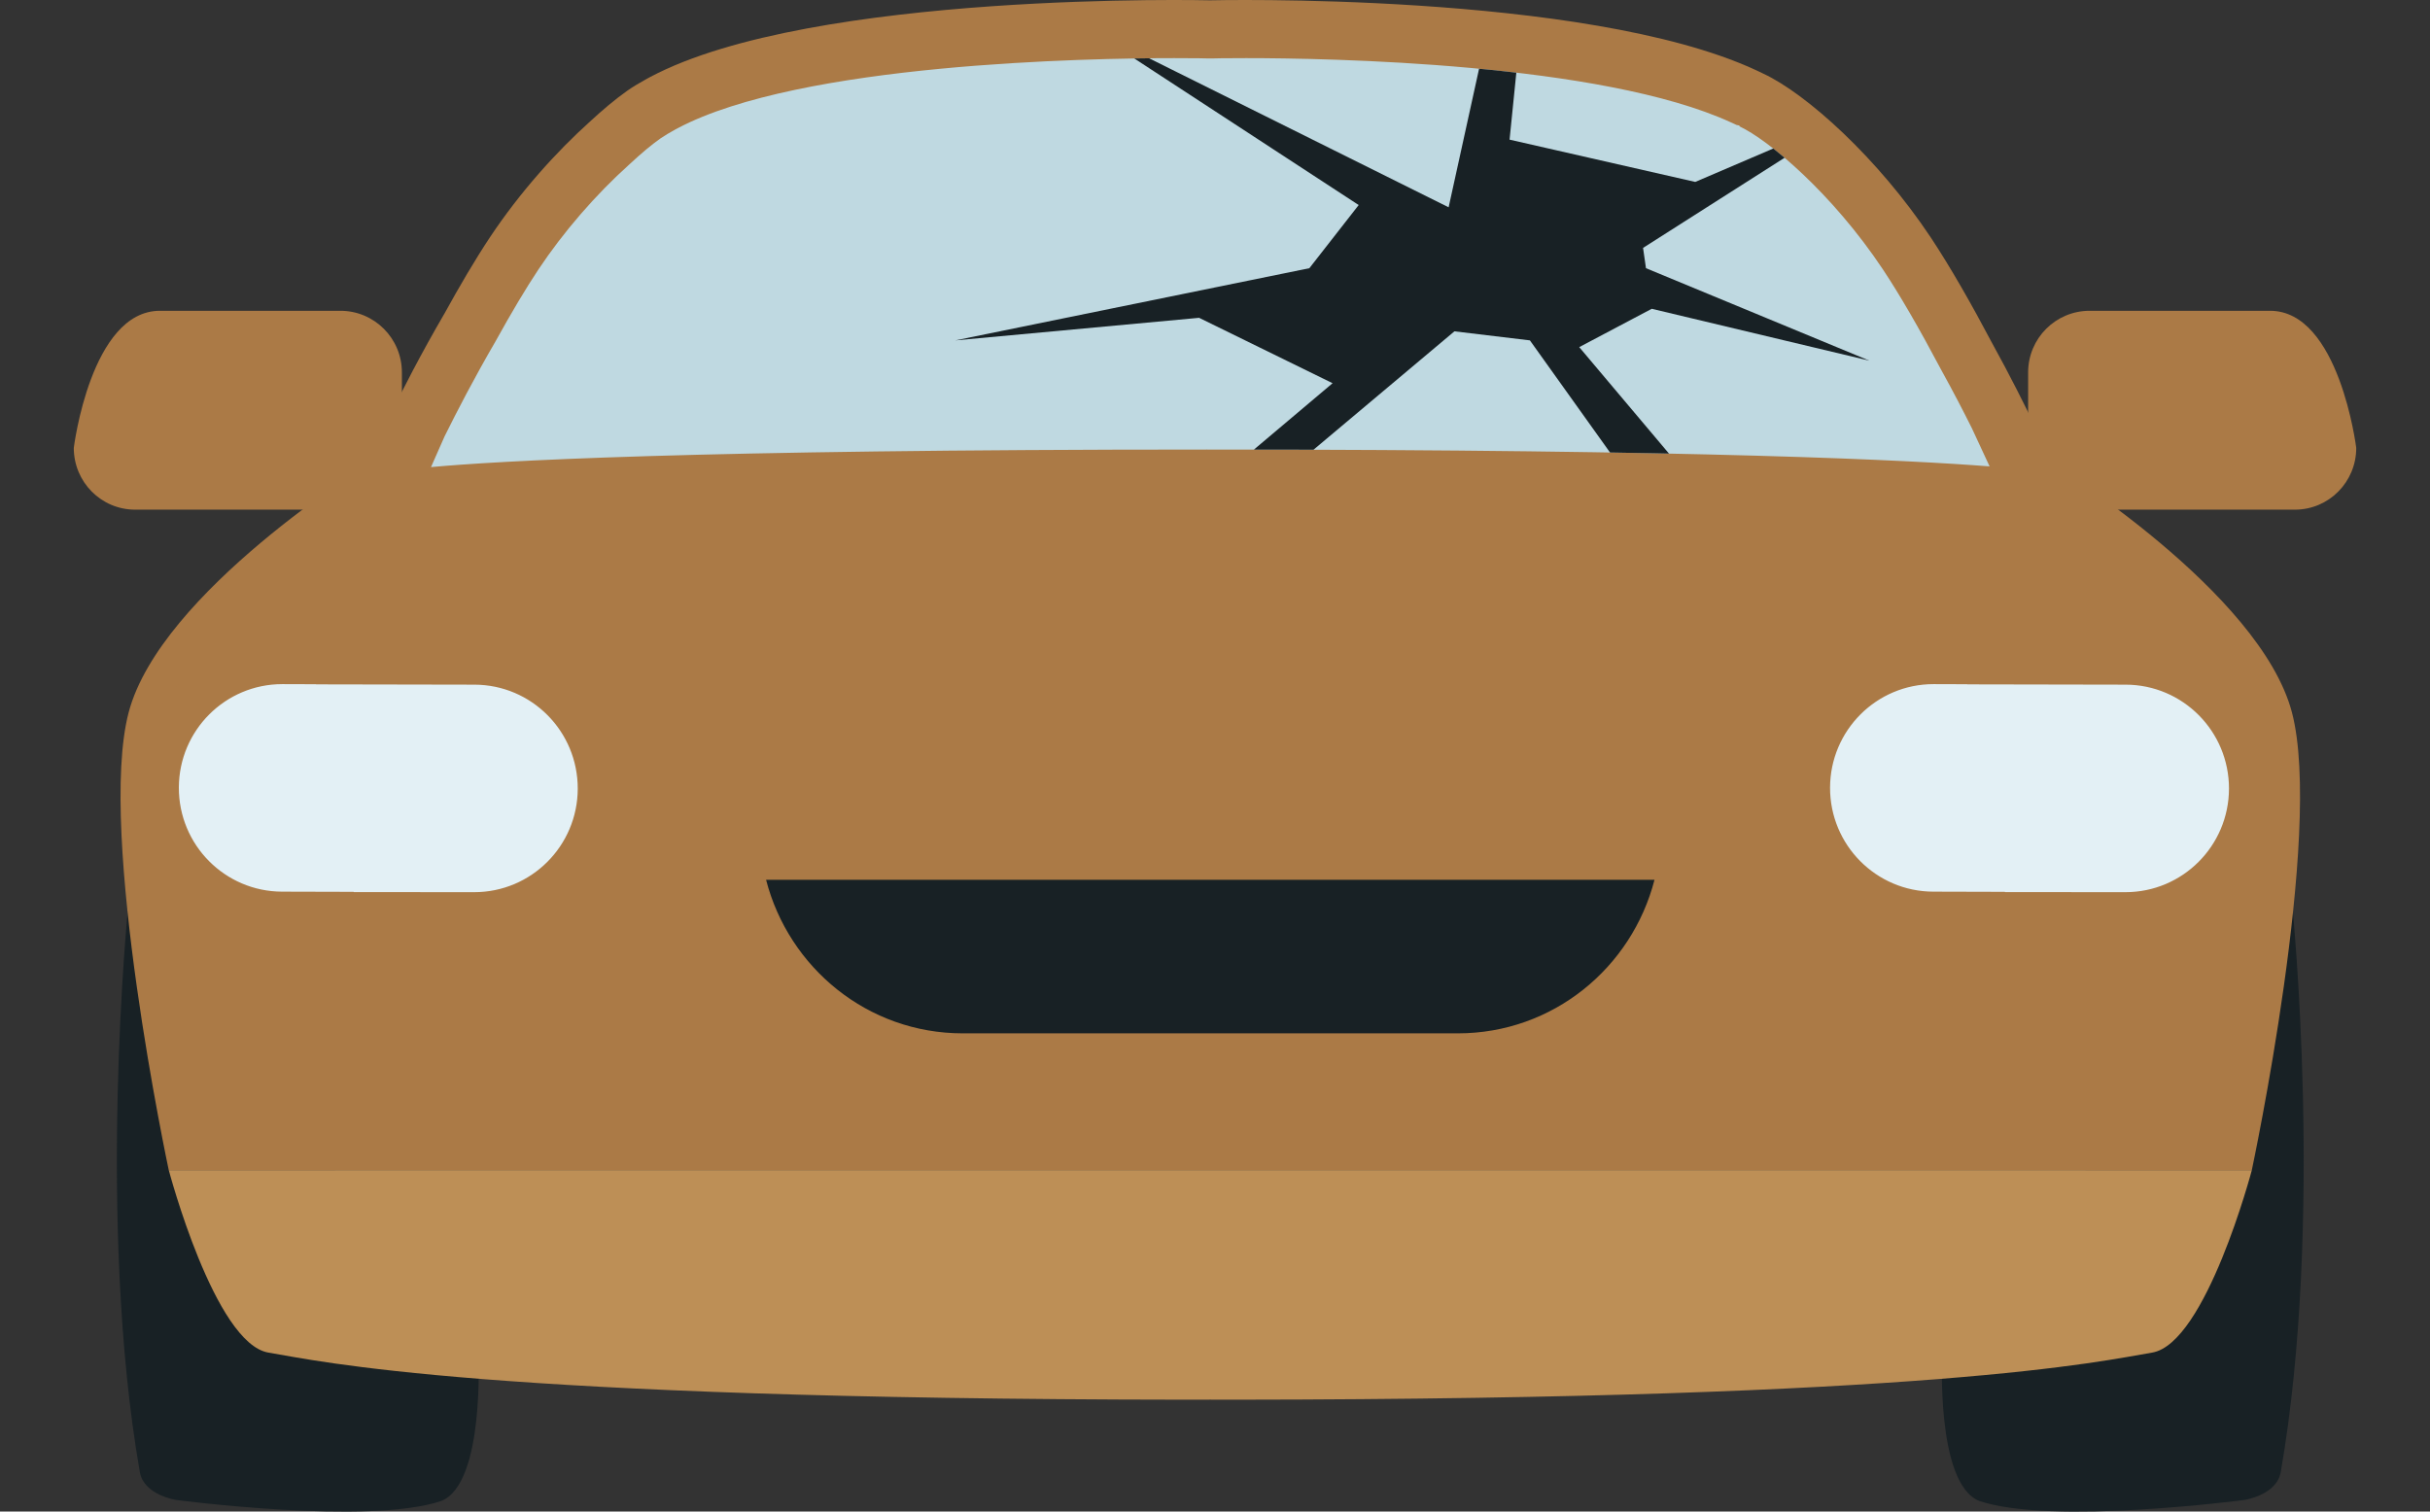
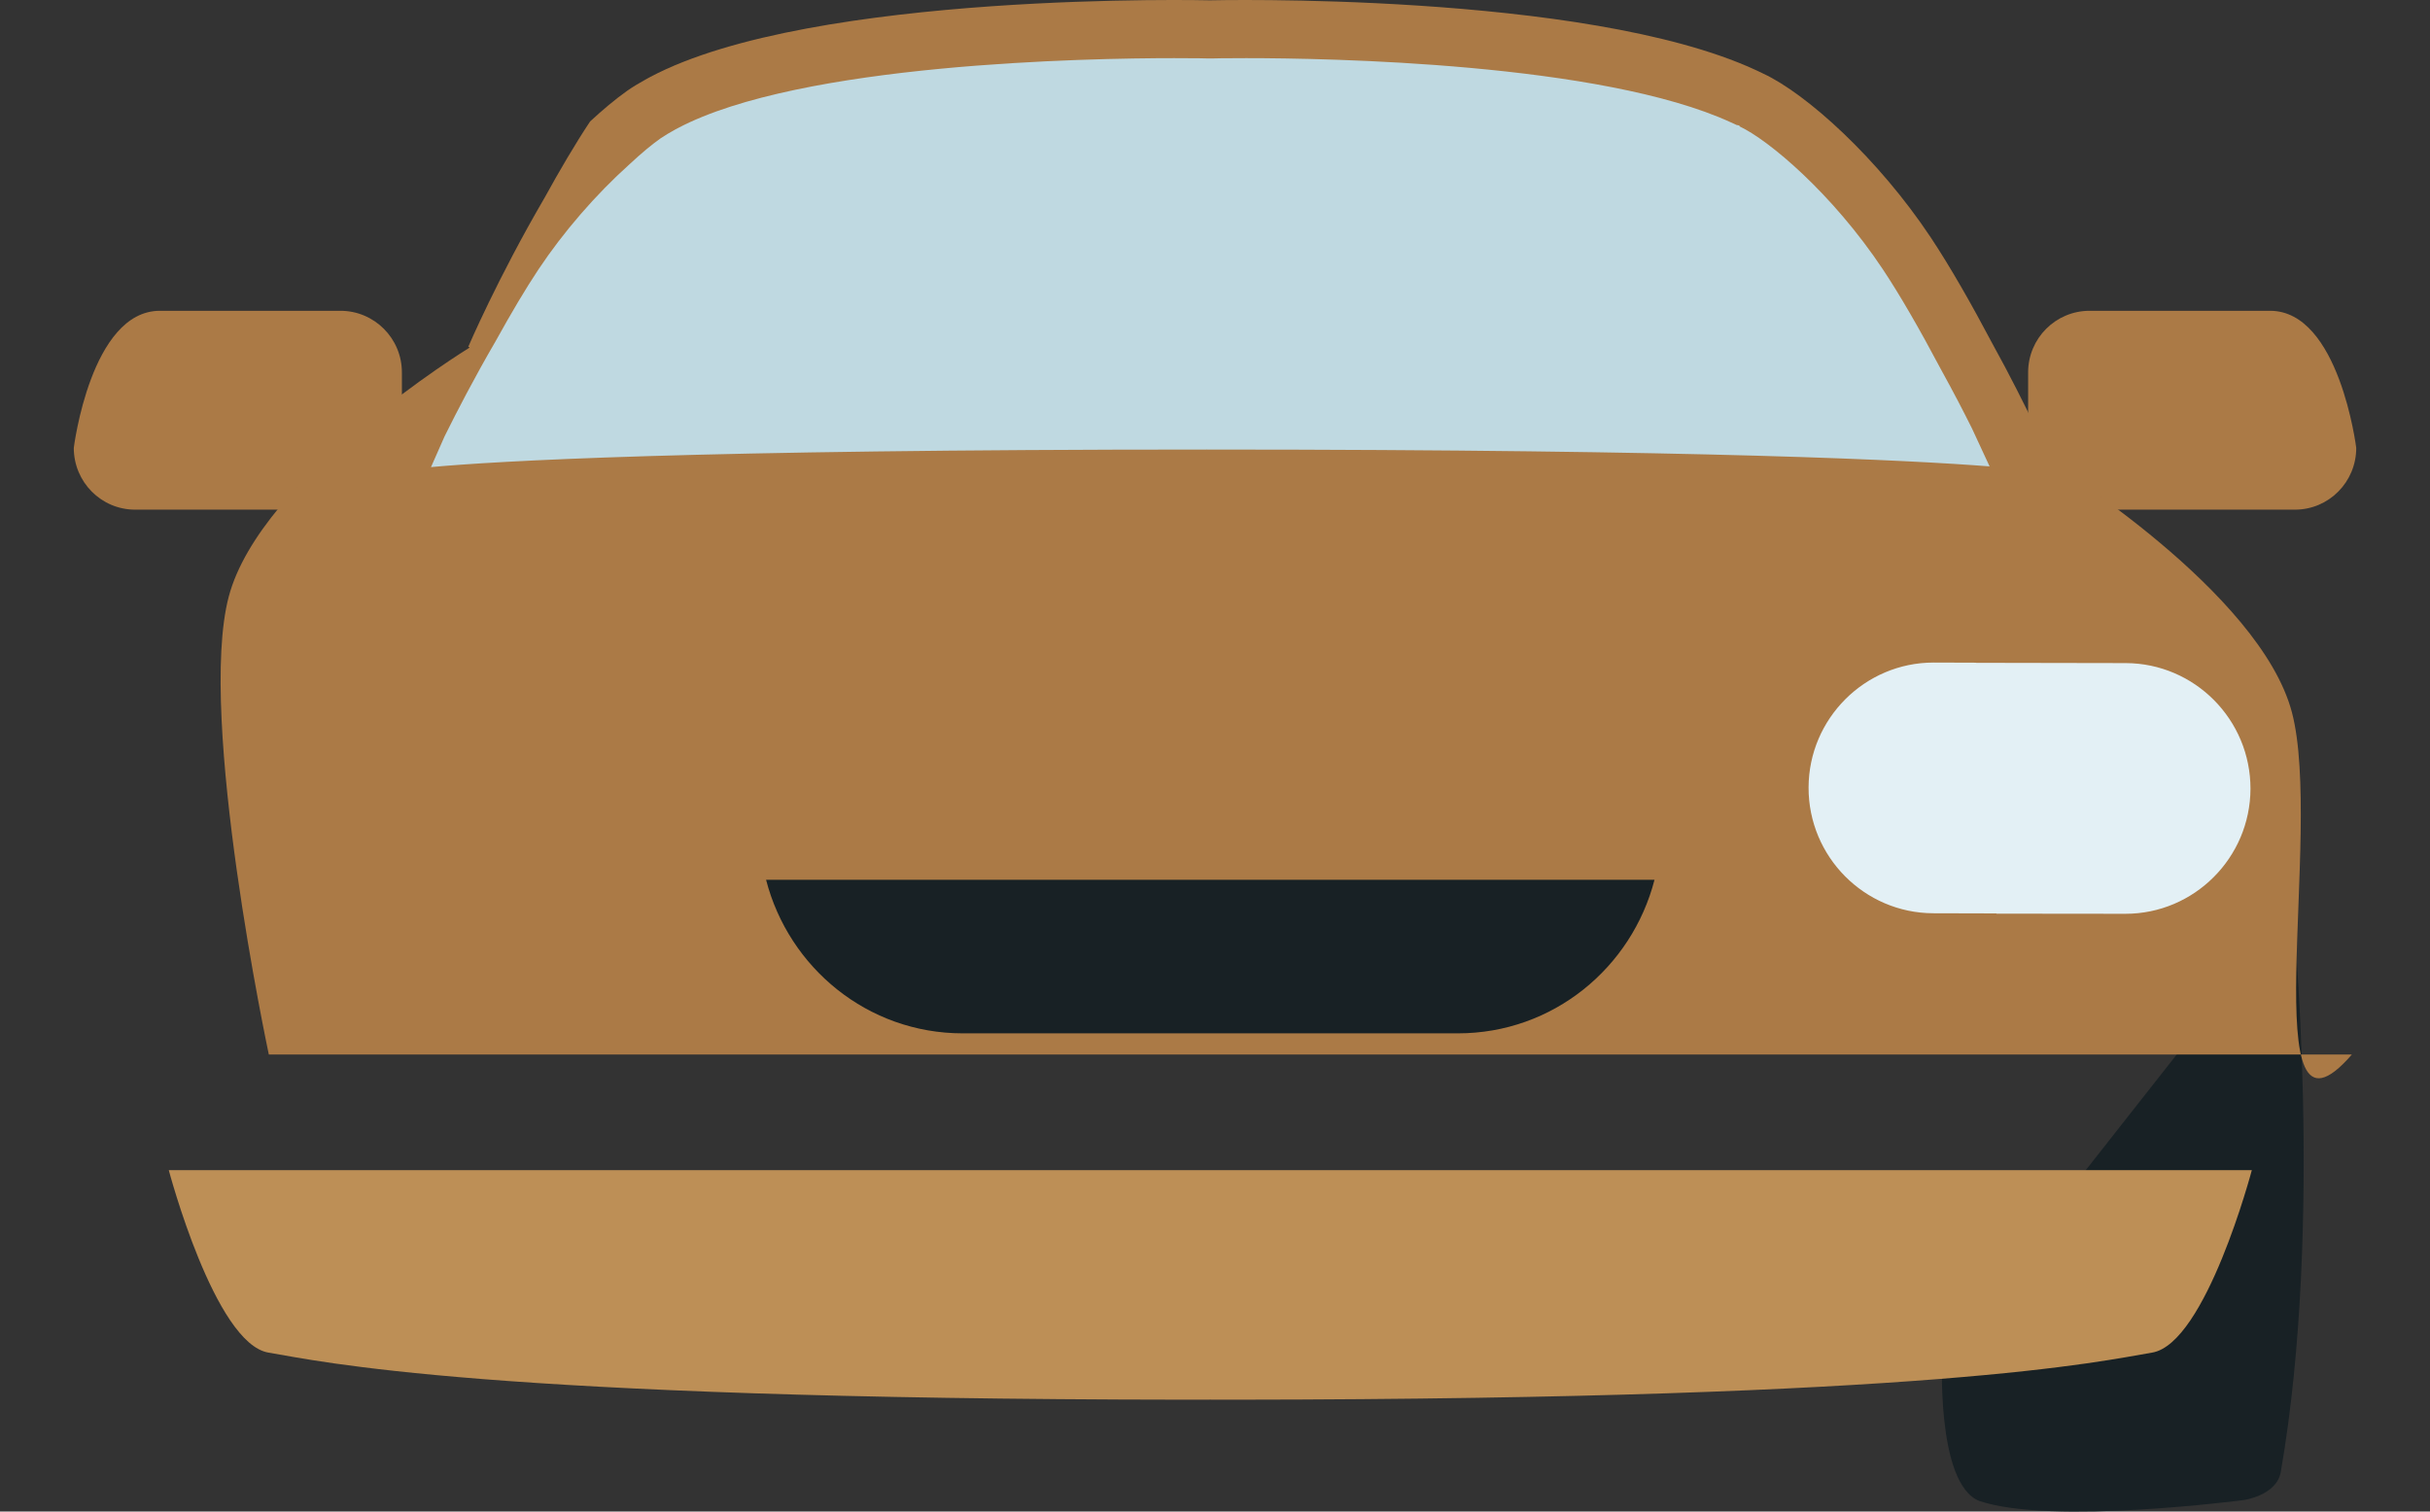
<svg xmlns="http://www.w3.org/2000/svg" xmlns:xlink="http://www.w3.org/1999/xlink" version="1.1" id="Layer_1" x="0px" y="0px" viewBox="0 0 90 56" enable-background="new 0 0 90 56" xml:space="preserve">
  <rect x="0" y="0" width="90" height="56" fill="#333333" stroke="none" />
  <g>
    <g>
      <g>
        <g>
          <path fill="#AB7A46" d="M14.885,16.593c0,1.266-1.021,2.288-2.277,2.288H5.001c-1.251,0-2.268-1.022-2.268-2.288      c0,0,0.628-5.079,3.19-5.079h6.685c1.256,0,2.277,1.021,2.277,2.283V16.593z" />
          <path fill="#AB7A46" d="M75.115,16.593c0,1.266,1.021,2.288,2.277,2.288h7.608c1.251,0,2.268-1.022,2.268-2.288      c0,0-0.628-5.079-3.19-5.079h-6.685c-1.256,0-2.277,1.021-2.277,2.283V16.593z" />
        </g>
      </g>
      <g>
        <g>
-           <path fill="#182125" d="M4.744,33.617c0,0-1.178,11.668,0.434,20.914c0.145,0.863,1.353,1.04,1.353,1.04      s7.139,0.941,9.809,0.037c1.634-0.64,1.376-5.497,1.376-5.497L4.744,33.617z" />
          <path fill="#182125" d="M84.905,33.617c0,0,1.18,11.668-0.432,20.914c-0.145,0.863-1.354,1.04-1.354,1.04      s-7.142,0.941-9.808,0.037c-1.634-0.64-1.376-5.497-1.376-5.497L84.905,33.617z" />
        </g>
-         <path fill="#AB7A46" d="M84.885,26.387c-1.181-4.469-8.898-9.212-8.898-9.212s-0.009-0.023-0.02-0.04h0.017     c0,0-0.837-1.955-2.225-4.466c-0.709-1.342-1.507-2.756-2.258-3.885c-1.949-2.926-4.588-5.307-6.194-6.056     c-0.054-0.029-0.111-0.054-0.167-0.08c-0.042-0.018-0.097-0.048-0.139-0.065c0,0-0.005-0.004-0.009-0.004     C58.676-0.322,44.81,0.012,44.81,0.012s-14.7-0.356-20.721,2.836c-0.045,0.026-0.088,0.046-0.136,0.074     c-0.258,0.143-0.508,0.288-0.729,0.445c-0.465,0.33-0.919,0.718-1.368,1.132c-1.246,1.12-2.591,2.61-3.706,4.286     c-0.556,0.836-1.134,1.825-1.685,2.825c-1.748,2.995-2.829,5.527-2.829,5.527h0.045c-0.008,0.017-0.017,0.04-0.017,0.04     s-7.717,4.742-8.898,9.212c-1.18,4.469,1.484,16.964,1.484,16.964h77.15C83.401,43.351,86.065,30.855,84.885,26.387z" />
+         <path fill="#AB7A46" d="M84.885,26.387c-1.181-4.469-8.898-9.212-8.898-9.212s-0.009-0.023-0.02-0.04h0.017     c0,0-0.837-1.955-2.225-4.466c-0.709-1.342-1.507-2.756-2.258-3.885c-1.949-2.926-4.588-5.307-6.194-6.056     c-0.054-0.029-0.111-0.054-0.167-0.08c-0.042-0.018-0.097-0.048-0.139-0.065c0,0-0.005-0.004-0.009-0.004     C58.676-0.322,44.81,0.012,44.81,0.012s-14.7-0.356-20.721,2.836c-0.045,0.026-0.088,0.046-0.136,0.074     c-0.258,0.143-0.508,0.288-0.729,0.445c-0.465,0.33-0.919,0.718-1.368,1.132c-0.556,0.836-1.134,1.825-1.685,2.825c-1.748,2.995-2.829,5.527-2.829,5.527h0.045c-0.008,0.017-0.017,0.04-0.017,0.04     s-7.717,4.742-8.898,9.212c-1.18,4.469,1.484,16.964,1.484,16.964h77.15C83.401,43.351,86.065,30.855,84.885,26.387z" />
        <path fill="#182125" d="M28.373,32.594c0.843,3.266,3.768,5.689,7.284,5.689h18.338c3.516,0,6.441-2.423,7.283-5.689H28.373z" />
        <g>
          <defs>
            <path id="XMLID_6_" d="M24.466,5.125c-0.329,0.234-0.695,0.536-1.146,0.956c-1.26,1.131-2.452,2.511-3.376,3.899       c-0.465,0.698-1.001,1.599-1.592,2.668c-0.778,1.337-1.418,2.573-1.887,3.52l-0.502,1.137c2.386-0.219,9.528-0.65,28.737-0.65       c18.463,0,26.132,0.399,28.989,0.624l-0.658-1.417c-0.313-0.629-0.693-1.36-1.127-2.146c-0.828-1.562-1.549-2.807-2.167-3.736       c-1.879-2.822-4.239-4.8-5.318-5.302l0.012-0.026l-0.097-0.019v0.003l-0.017-0.006l-0.042-0.02       c-0.011-0.006-0.017-0.009-0.023-0.011l-0.139-0.063c-4.806-2.211-14.959-2.382-17.955-2.382c-0.8,0-1.269,0.009-1.283,0.012       h-0.051h-0.051c-0.014-0.003-0.488-0.012-1.283-0.012c-3.166,0-13.843,0.188-18.389,2.596l-0.087,0.046       C24.81,4.909,24.628,5.014,24.466,5.125z" />
          </defs>
          <use xlink:href="#XMLID_6_" overflow="visible" fill="#BFD9E1" />
          <clipPath id="XMLID_2_">
            <use xlink:href="#XMLID_6_" overflow="visible" />
          </clipPath>
-           <polygon clip-path="url(#XMLID_2_)" fill="#182125" points="35.383,12.61 48.495,9.936 50.322,7.596 40.219,0.995 53.653,7.68       55.158,0.828 56.34,0.912 55.91,5.173 62.787,6.74 68.592,4.254 60.854,9.184 60.962,9.936 69.237,13.362 61.176,11.44       58.49,12.86 62.574,17.706 60.424,17.874 56.663,12.61 53.868,12.275 47.205,17.874 45.593,17.372 49.355,14.197 44.411,11.774           " />
        </g>
        <path fill="#BD8F56" d="M6.251,43.351c0,0,1.699,6.43,3.694,6.76c1.89,0.314,7.976,1.722,33.915,1.744l0,0     c0.04,0,0.073,0,0.113,0c0.142,0,0.278,0,0.423,0c0.153,0,0.289,0,0.431-0.002c0.139,0.002,0.275,0.002,0.429,0.002     c0.147,0,0.28,0,0.422,0c0.043,0,0.074,0,0.114,0l0,0c25.942-0.022,32.025-1.43,33.914-1.744c1.995-0.33,3.695-6.76,3.695-6.76     H6.251z" />
        <g>
          <g>
-             <path fill="#E3F0F5" d="M12.806,33.849l-0.011-0.009l-2.348-0.006c-2.553-0.006-4.626-2.096-4.62-4.658       c0.007-2.553,2.084-4.63,4.63-4.63l1.575,0.005l0.005,0.005l5.535,0.01c2.554,0.007,4.626,2.096,4.621,4.658       c-0.007,2.553-2.085,4.63-4.63,4.63C17.564,33.853,12.806,33.849,12.806,33.849z" />
-             <path fill="#AB7A46" d="M10.458,25.345c0.003,0,0.006,0,0.009,0l1.236,0.004c0.002,0.002,0.003,0.003,0.005,0.005l5.864,0.011       c2.119,0.005,3.83,1.729,3.826,3.856c-0.006,2.118-1.721,3.832-3.834,3.832c-0.003,0-0.006,0-0.009,0l-4.451-0.003       c-0.003-0.003-0.005-0.006-0.009-0.009l-2.645-0.007c-2.119-0.005-3.83-1.73-3.826-3.856       C6.63,27.058,8.344,25.345,10.458,25.345 M10.458,23.745c-2.984,0-5.418,2.435-5.427,5.427       c-0.006,3.004,2.422,5.453,5.414,5.461l2.052,0.005l0.011,0.01l0.594,0l4.451,0.003c2.994,0,5.429-2.435,5.437-5.427       c0.006-3.004-2.422-5.453-5.414-5.461l-5.292-0.009l-0.577-0.006l-1.236-0.004h-0.003H10.458L10.458,23.745z" />
-           </g>
+             </g>
          <g>
            <path fill="#E3F0F5" d="M73.947,33.849l-0.01-0.009l-2.333-0.006c-2.553-0.006-4.625-2.096-4.62-4.658       c0.007-2.553,2.084-4.63,4.631-4.63l1.575,0.005l0.004,0.005l5.536,0.01c2.553,0.007,4.626,2.096,4.621,4.658       c-0.009,2.554-2.086,4.63-4.631,4.63L73.947,33.849z" />
-             <path fill="#AB7A46" d="M71.615,25.345c0.003,0,0.006,0,0.009,0l1.236,0.004c0.002,0.002,0.003,0.003,0.005,0.005l5.864,0.011       c2.119,0.005,3.83,1.729,3.826,3.856c-0.007,2.118-1.721,3.832-3.835,3.832c-0.003,0-0.006,0-0.009,0l-4.451-0.003       c-0.003-0.003-0.005-0.006-0.009-0.009l-2.646-0.007c-2.119-0.005-3.83-1.73-3.825-3.856       C67.787,27.058,69.501,25.345,71.615,25.345 M71.615,23.745c-2.985,0-5.419,2.435-5.427,5.427       c-0.006,3.004,2.422,5.453,5.414,5.461l2.022,0.005l0.011,0.01l0.624,0l4.451,0.003c2.993,0,5.427-2.434,5.438-5.426       c0.006-3.005-2.423-5.454-5.415-5.462l-5.292-0.009l-0.577-0.006l-1.236-0.004h-0.002H71.615L71.615,23.745z" />
          </g>
        </g>
      </g>
    </g>
  </g>
</svg>